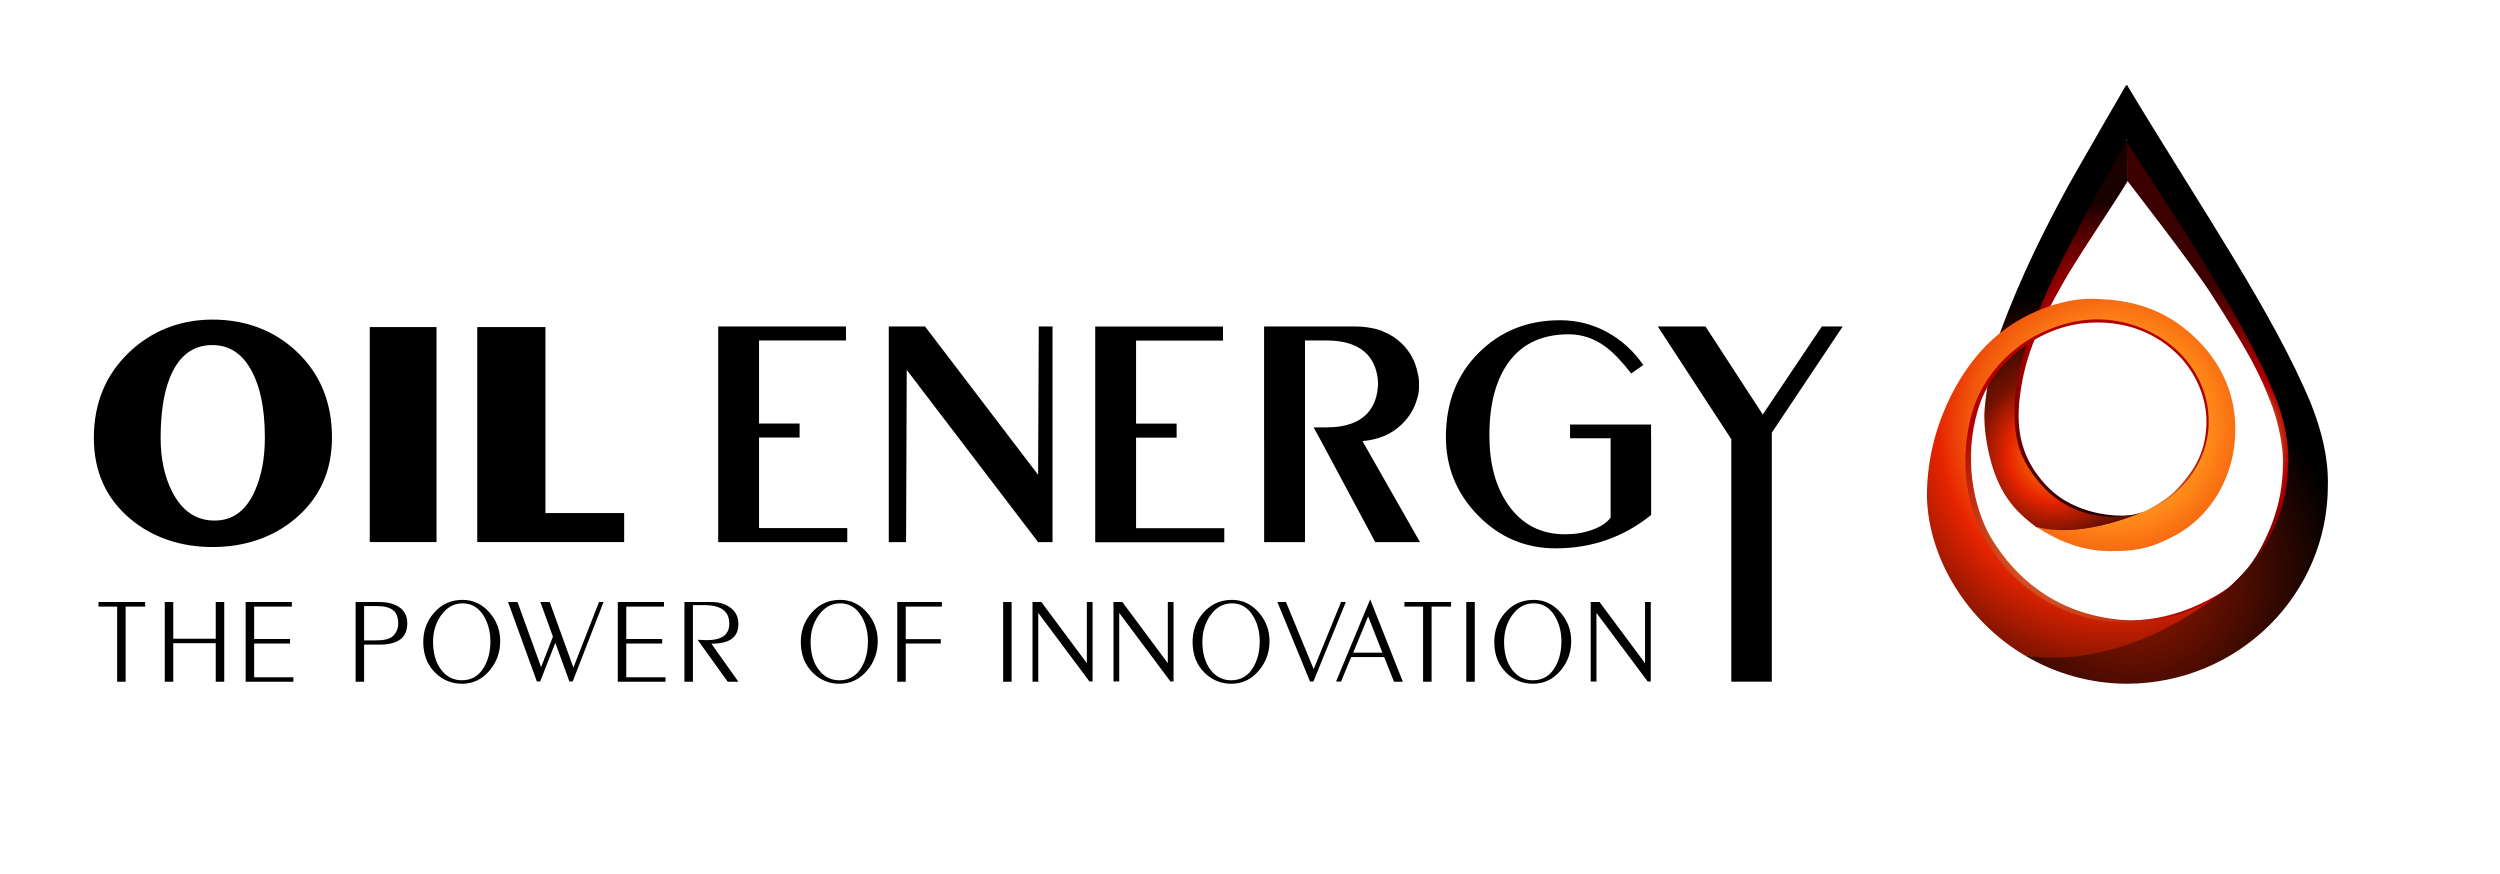
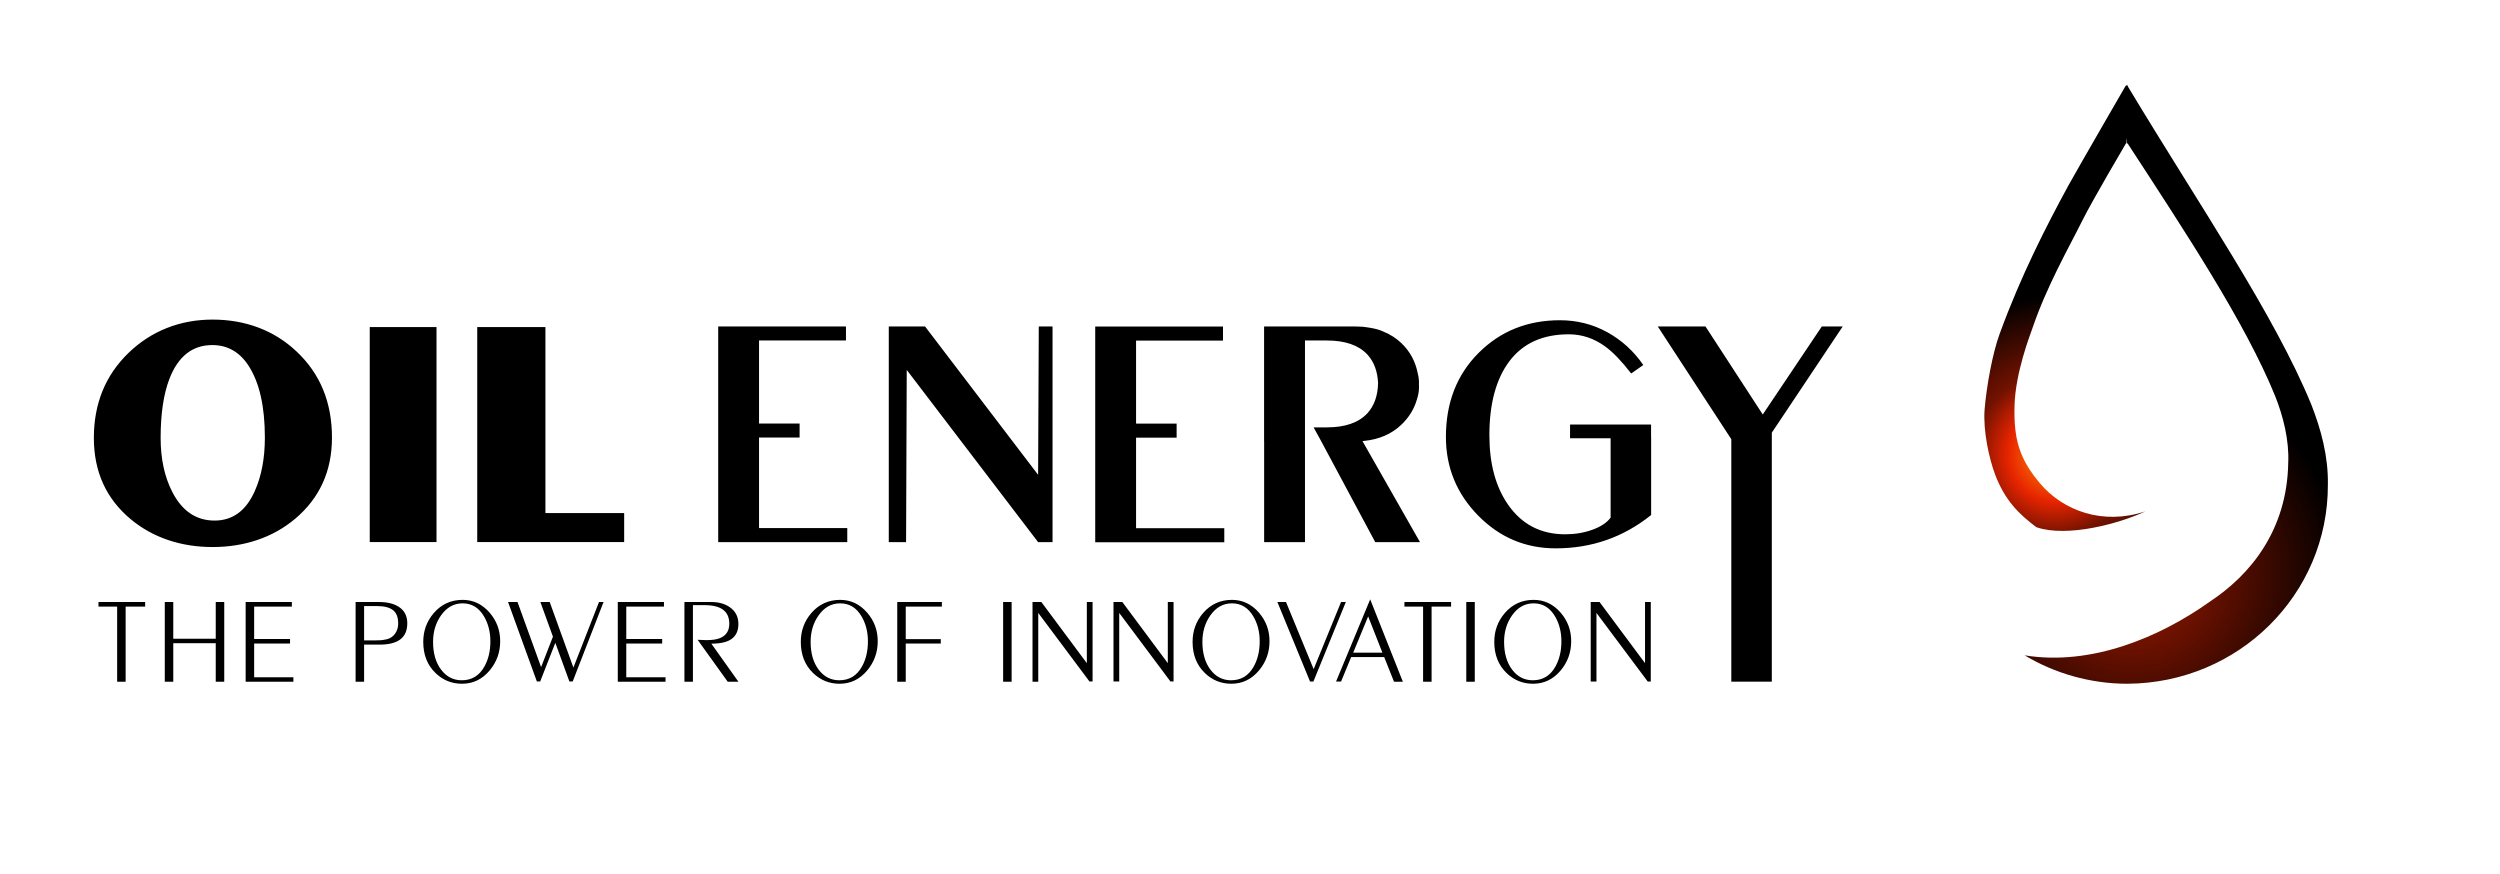
<svg xmlns="http://www.w3.org/2000/svg" xmlns:ns1="http://www.serif.com/" width="100%" height="100%" viewBox="0 0 950 332" xml:space="preserve" style="fill-rule:evenodd;clip-rule:evenodd;stroke-linejoin:round;stroke-miterlimit:2;">
  <g transform="matrix(1,0,0,1,-75,-1061)">
    <g id="Монтажная-область1" ns1:id="Монтажная область1" transform="matrix(1,0,0,1,816.984,96.74)">
-       <rect x="-816.984" y="-96.74" width="1578.62" height="1457.41" style="fill:none;" />
      <g id="Слой-1" ns1:id="Слой 1" transform="matrix(1,0,0,1,0.016,0.26)">
        <g transform="matrix(1,0,0,1,0,1467.38)">
          <path d="M-276.769,-302.666L-276.769,-297.331L-325.816,-297.331L-325.816,-379.288L-277.262,-379.288L-277.262,-373.952L-310.295,-373.952L-310.295,-342.403L-294.882,-342.403L-294.882,-337.062L-310.295,-337.062L-310.295,-302.666L-276.769,-302.666ZM-692.298,-306.061C-683.857,-299.025 -673.136,-295.505 -661.218,-295.505C-649.128,-295.505 -638.286,-299.107 -629.76,-306.313C-620.49,-314.171 -615.851,-324.437 -615.851,-337.107C-615.851,-350.517 -620.365,-361.45 -629.388,-369.89C-637.914,-377.922 -648.882,-381.937 -661.218,-381.937C-673.469,-381.937 -684.499,-377.691 -693.233,-369.21C-701.967,-360.726 -706.334,-349.973 -706.334,-336.978C-706.334,-324.144 -701.657,-313.84 -692.298,-306.061ZM-677.607,-359.461C-674.297,-367.985 -668.876,-372.252 -661.339,-372.252C-655.548,-372.252 -650.952,-369.641 -647.559,-364.426C-643.42,-358.047 -641.351,-348.943 -641.351,-337.107C-641.351,-329.237 -642.635,-322.448 -645.199,-316.743C-648.509,-309.289 -653.6,-305.562 -660.468,-305.562C-667.51,-305.562 -672.889,-309.246 -676.617,-316.616C-679.514,-322.327 -680.959,-329.118 -680.959,-336.978C-680.959,-346.167 -679.841,-353.659 -677.607,-359.461ZM-576.125,-297.386L-576.125,-379.091L-601.497,-379.091L-601.497,-297.386L-576.125,-297.386ZM-504.816,-297.386L-504.816,-308.419L-534.74,-308.419L-534.74,-379.091L-560.651,-379.091L-560.651,-297.386L-504.816,-297.386ZM-397.441,-362.814L-347.517,-297.37L-342.035,-297.37L-342.035,-379.326L-347.268,-379.326L-347.517,-322.949L-390.485,-379.326L-404.264,-379.326L-404.264,-297.37L-397.689,-297.37L-397.441,-362.814ZM-93.916,-379.326L-112.047,-379.326L-84.106,-336.486L-84.106,-244.338L-68.71,-244.338L-68.71,-338.967L-41.763,-379.326L-49.71,-379.326L-72.152,-345.869L-93.916,-379.326ZM-224.249,-335.735C-224.044,-335.762 -223.851,-335.805 -223.643,-335.83C-217.886,-336.417 -213.138,-338.473 -209.439,-342.036C-206.643,-344.722 -204.621,-347.909 -203.574,-351.592C-203.09,-353.039 -202.772,-354.605 -202.772,-356.351C-202.772,-356.607 -202.796,-356.848 -202.798,-357.097C-202.793,-357.599 -202.768,-358.097 -202.793,-358.617C-202.838,-359.642 -203.034,-360.654 -203.285,-361.641C-204.165,-366.068 -206.198,-369.836 -209.414,-372.93C-211.385,-374.831 -213.663,-376.28 -216.221,-377.335C-217.637,-378.017 -219.215,-378.457 -221.261,-378.804C-221.736,-378.893 -222.227,-378.966 -222.718,-379.027C-223.221,-379.095 -223.713,-379.167 -224.276,-379.233L-224.467,-379.233C-225.324,-379.29 -226.206,-379.326 -227.108,-379.326L-261.627,-379.326L-261.627,-379.091L-261.648,-379.091L-261.648,-335.642L-261.627,-335.642L-261.627,-297.37L-246.107,-297.37L-246.107,-373.991L-237.789,-373.991C-230.835,-373.991 -225.702,-372.206 -222.388,-368.65C-219.876,-365.907 -218.535,-362.28 -218.333,-357.791C-218.437,-353.015 -219.787,-349.181 -222.409,-346.321C-225.721,-342.762 -230.852,-340.979 -237.806,-340.979L-242.828,-340.979L-239.906,-335.642L-219.41,-297.37L-202.398,-297.37L-224.249,-335.735ZM-114.594,-337.355L-114.594,-342.057L-145.381,-342.057L-145.381,-336.849L-129.967,-336.849L-129.967,-306.681C-131.375,-304.773 -133.67,-303.247 -136.855,-302.088C-140.047,-300.924 -143.501,-300.348 -147.228,-300.348C-156.5,-300.348 -163.74,-304.113 -168.959,-311.644C-173.675,-318.437 -176.033,-327.207 -176.033,-337.972C-176.033,-350.057 -173.473,-359.481 -168.338,-366.234C-163.203,-372.973 -155.714,-376.344 -145.862,-376.344C-140.895,-376.344 -136.299,-374.815 -132.078,-371.755C-129.097,-369.6 -125.788,-366.168 -122.143,-361.45L-117.548,-364.674C-121.191,-369.97 -125.766,-374.13 -131.27,-377.157C-136.776,-380.179 -142.757,-381.689 -149.215,-381.689C-161.55,-381.689 -171.856,-377.548 -180.133,-369.273C-188.412,-360.992 -192.552,-350.347 -192.552,-337.355C-192.552,-325.763 -188.474,-315.806 -180.321,-307.486C-172.169,-299.169 -162.334,-295.008 -150.83,-295.008C-137.17,-295.008 -125.087,-299.228 -114.568,-307.674L-114.568,-337.355L-114.594,-337.355ZM-453.564,-302.711L-453.564,-337.107L-438.151,-337.107L-438.151,-342.44L-453.564,-342.44L-453.564,-373.991L-420.532,-373.991L-420.532,-379.326L-469.084,-379.326L-469.084,-297.37L-420.037,-297.37L-420.037,-302.711L-453.564,-302.711ZM-704.576,-272.88L-697.485,-272.88L-697.485,-244.331L-694.256,-244.331L-694.256,-272.88L-686.845,-272.88L-686.845,-274.61L-704.576,-274.61L-704.576,-272.88ZM-660.02,-260.654L-676.157,-260.654L-676.157,-274.61L-679.384,-274.61L-679.384,-244.331L-676.157,-244.331L-676.157,-258.973L-660.02,-258.973L-660.02,-244.331L-656.788,-244.331L-656.788,-274.61L-660.02,-274.61L-660.02,-260.654ZM-645.422,-258.834L-631.783,-258.834L-631.783,-260.559L-645.422,-260.559L-645.422,-272.88L-631.098,-272.88L-631.098,-274.61L-648.652,-274.61L-648.652,-244.331L-630.509,-244.331L-630.509,-246.014L-645.422,-246.014L-645.422,-258.834ZM-587.23,-266.542C-587.23,-263.818 -588.097,-261.788 -589.839,-260.443C-591.587,-259.097 -594.229,-258.42 -597.775,-258.42L-603.641,-258.42L-603.641,-244.331L-606.869,-244.331L-606.869,-274.61L-597.957,-274.61C-594.806,-274.61 -592.293,-273.987 -590.408,-272.751C-588.291,-271.364 -587.23,-269.291 -587.23,-266.542ZM-590.685,-266.408C-590.685,-268.821 -591.35,-270.532 -592.683,-271.546C-594.019,-272.561 -595.974,-273.063 -598.549,-273.063L-603.641,-273.063L-603.641,-260.018L-600.139,-260.018C-598.989,-260.018 -598.086,-260.038 -597.435,-260.089C-596.784,-260.129 -596.034,-260.238 -595.183,-260.425C-593.792,-260.727 -592.692,-261.432 -591.889,-262.556C-591.086,-263.672 -590.685,-264.951 -590.685,-266.408ZM-555.933,-270.557C-553.263,-267.462 -551.927,-263.85 -551.927,-259.719C-551.927,-255.502 -553.263,-251.799 -555.933,-248.612C-558.75,-245.239 -562.252,-243.556 -566.432,-243.556C-570.347,-243.556 -573.707,-244.921 -576.526,-247.657C-579.624,-250.66 -581.165,-254.591 -581.165,-259.449C-581.165,-263.672 -579.829,-267.325 -577.165,-270.418C-574.283,-273.758 -570.633,-275.433 -566.206,-275.433C-562.175,-275.433 -558.75,-273.805 -555.933,-270.557ZM-555.658,-259.674C-555.658,-263.239 -556.462,-266.392 -558.067,-269.132C-560.007,-272.449 -562.721,-274.111 -566.206,-274.111C-569.54,-274.111 -572.28,-272.573 -574.435,-269.497C-576.435,-266.637 -577.436,-263.303 -577.436,-259.494C-577.436,-255.14 -576.422,-251.615 -574.389,-248.922C-572.359,-246.225 -569.733,-244.876 -566.527,-244.876C-562.733,-244.876 -559.871,-246.611 -557.931,-250.087C-556.412,-252.794 -555.658,-255.99 -555.658,-259.674ZM-514.38,-274.61L-524.109,-249.695L-533.112,-274.61L-536.655,-274.61L-531.884,-261.447L-536.385,-249.875L-545.342,-274.61L-548.936,-274.61L-537.991,-244.417L-536.732,-244.417L-530.977,-259.106L-525.629,-244.417L-524.374,-244.417L-512.652,-274.61L-514.38,-274.61ZM-504.017,-258.834L-490.374,-258.834L-490.374,-260.559L-504.017,-260.559L-504.017,-272.88L-489.693,-272.88L-489.693,-274.61L-507.241,-274.61L-507.241,-244.331L-489.103,-244.331L-489.103,-246.014L-504.017,-246.014L-504.017,-258.834ZM-461.41,-266.268C-461.41,-268.987 -462.49,-271.103 -464.642,-272.619C-466.52,-273.945 -468.869,-274.61 -471.686,-274.61L-481.918,-274.61L-481.918,-244.331L-478.69,-244.331L-478.69,-273.431L-474.325,-273.431C-471.173,-273.431 -468.807,-272.846 -467.231,-271.679C-465.656,-270.516 -464.869,-268.737 -464.869,-266.347C-464.869,-263.684 -466.049,-261.869 -468.412,-260.899C-469.66,-260.384 -471.37,-260.129 -473.55,-260.129L-476.914,-260.263L-465.471,-244.331L-461.41,-244.331L-471.686,-258.791C-468.265,-258.791 -465.729,-259.361 -464.091,-260.51C-462.306,-261.75 -461.41,-263.672 -461.41,-266.268ZM-412.462,-270.557C-409.796,-267.462 -408.46,-263.85 -408.46,-259.719C-408.46,-255.502 -409.796,-251.799 -412.462,-248.612C-415.278,-245.239 -418.78,-243.556 -422.961,-243.556C-426.87,-243.556 -430.239,-244.921 -433.055,-247.657C-436.146,-250.66 -437.695,-254.591 -437.695,-259.449C-437.695,-263.672 -436.361,-267.325 -433.694,-270.418C-430.811,-273.758 -427.159,-275.433 -422.734,-275.433C-418.703,-275.433 -415.278,-273.805 -412.462,-270.557ZM-412.189,-259.674C-412.189,-263.239 -412.992,-266.392 -414.594,-269.132C-416.538,-272.449 -419.25,-274.111 -422.734,-274.111C-426.069,-274.111 -428.813,-272.573 -430.962,-269.497C-432.964,-266.637 -433.964,-263.303 -433.964,-259.494C-433.964,-255.14 -432.95,-251.615 -430.922,-248.922C-428.886,-246.225 -426.266,-244.876 -423.054,-244.876C-419.26,-244.876 -416.399,-246.611 -414.46,-250.087C-412.944,-252.794 -412.189,-255.99 -412.189,-259.674ZM-401.045,-244.331L-397.82,-244.331L-397.82,-258.834L-384.5,-258.834L-384.5,-260.52L-397.82,-260.52L-397.82,-272.88L-384.09,-272.88L-384.09,-274.61L-401.045,-274.61L-401.045,-244.331ZM-360.809,-244.331L-357.583,-244.331L-357.583,-274.61L-360.809,-274.61L-360.809,-244.331ZM-326.821,-274.61L-329.003,-274.61L-329.003,-251.376L-346.28,-274.61L-349.642,-274.61L-349.642,-244.331L-347.461,-244.331L-347.461,-270.473L-328,-244.417L-326.821,-244.417L-326.821,-274.61ZM-316.691,-270.473L-297.229,-244.417L-296.048,-244.417L-296.048,-274.61L-298.232,-274.61L-298.232,-251.376L-315.507,-274.61L-318.873,-274.61L-318.873,-244.417L-316.691,-244.417L-316.691,-270.473ZM-259.585,-259.719C-259.585,-255.502 -260.921,-251.799 -263.587,-248.612C-266.404,-245.239 -269.906,-243.556 -274.089,-243.556C-277.999,-243.556 -281.365,-244.921 -284.183,-247.657C-287.276,-250.66 -288.819,-254.591 -288.819,-259.449C-288.819,-263.672 -287.485,-267.325 -284.824,-270.418C-281.944,-273.758 -278.288,-275.433 -273.86,-275.433C-269.831,-275.433 -266.404,-273.805 -263.587,-270.557C-260.921,-267.462 -259.585,-263.85 -259.585,-259.719ZM-263.315,-259.674C-263.315,-263.239 -264.118,-266.392 -265.724,-269.132C-267.667,-272.449 -270.376,-274.111 -273.86,-274.111C-277.199,-274.111 -279.937,-272.573 -282.091,-269.497C-284.094,-266.637 -285.092,-263.303 -285.092,-259.494C-285.092,-255.14 -284.078,-251.615 -282.044,-248.922C-280.015,-246.225 -277.393,-244.876 -274.182,-244.876C-270.39,-244.876 -267.527,-246.611 -265.588,-250.087C-264.072,-252.794 -263.315,-255.99 -263.315,-259.674ZM-230.586,-274.61L-232.402,-274.61L-242.814,-249.103L-253.316,-274.61L-256.593,-274.61L-244.179,-244.39L-242.91,-244.39L-230.586,-274.61ZM-221.329,-275.62L-208.913,-244.331L-212.281,-244.331L-216.008,-253.703L-228.556,-253.703L-232.394,-244.39L-234.304,-244.39L-221.329,-275.62ZM-216.691,-255.378L-222.102,-269.153L-227.783,-255.378L-216.691,-255.378ZM-208.316,-272.88L-201.226,-272.88L-201.226,-244.331L-197.998,-244.331L-197.998,-272.88L-190.586,-272.88L-190.586,-274.61L-208.316,-274.61L-208.316,-272.88ZM-184.815,-244.331L-181.583,-244.331L-181.583,-274.61L-184.815,-274.61L-184.815,-244.331ZM-148.942,-270.557C-146.275,-267.462 -144.943,-263.85 -144.943,-259.719C-144.943,-255.502 -146.275,-251.799 -148.942,-248.612C-151.759,-245.239 -155.262,-243.556 -159.445,-243.556C-163.355,-243.556 -166.721,-244.921 -169.534,-247.657C-172.632,-250.66 -174.175,-254.591 -174.175,-259.449C-174.175,-263.672 -172.839,-267.325 -170.175,-270.418C-167.299,-273.758 -163.641,-275.433 -159.216,-275.433C-155.183,-275.433 -151.759,-273.805 -148.942,-270.557ZM-148.67,-259.674C-148.67,-263.239 -149.473,-266.392 -151.075,-269.132C-153.019,-272.449 -155.731,-274.111 -159.216,-274.111C-162.556,-274.111 -165.292,-272.573 -167.444,-269.497C-169.447,-266.637 -170.448,-263.303 -170.448,-259.494C-170.448,-255.14 -169.432,-251.615 -167.399,-248.922C-165.371,-246.225 -162.747,-244.876 -159.537,-244.876C-155.747,-244.876 -152.88,-246.611 -150.943,-250.087C-149.428,-252.794 -148.67,-255.99 -148.67,-259.674ZM-135.345,-270.473L-115.858,-244.39L-114.706,-244.39L-114.706,-274.61L-116.89,-274.61L-116.89,-251.376L-134.165,-274.61L-137.531,-274.61L-137.531,-244.39L-135.345,-244.39L-135.345,-270.473Z" style="fill-rule:nonzero;" />
        </g>
        <g transform="matrix(122.503,0,0,123.056,92.095,1071.59)">
-           <path d="M-0.211,-0.429L-0.21,-0.316C-0.21,-0.316 -0.007,-0.056 0.052,0.036C0.093,0.1 0.137,0.169 0.172,0.232C0.205,0.293 0.22,0.33 0.234,0.366C0.252,0.408 0.273,0.491 0.273,0.547C0.273,0.637 0.257,0.688 0.247,0.719C0.232,0.766 0.2,0.835 0.164,0.879C0.145,0.901 0.126,0.922 0.089,0.954C0.11,0.967 0.199,0.844 0.199,0.844L0.329,0.638L0.268,0.321L-0.214,-0.462L-0.211,-0.429Z" style="fill:url(#_Radial1);fill-rule:nonzero;" />
-         </g>
+           </g>
        <g transform="matrix(120.566,0,0,121.111,59.075,1077.33)">
-           <path d="M0.06,-0.496C0.06,-0.496 0.062,-0.404 0.062,-0.368C0.02,-0.298 -0.105,-0.116 -0.147,-0.039C-0.21,0.074 -0.261,0.169 -0.278,0.308C-0.289,0.396 -0.279,0.477 -0.225,0.551C-0.189,0.6 -0.15,0.635 -0.082,0.66C-0.011,0.686 0.062,0.686 0.101,0.676C0.106,0.675 0.092,0.681 0.082,0.684C0.015,0.699 -0.074,0.692 -0.16,0.642C-0.254,0.587 -0.308,0.454 -0.311,0.37C-0.314,0.286 -0.253,0.092 -0.253,0.092C-0.253,0.092 -0.142,-0.142 -0.103,-0.221C-0.064,-0.301 0.06,-0.496 0.06,-0.496Z" style="fill:url(#_Radial2);fill-rule:nonzero;" />
-         </g>
+           </g>
        <g transform="matrix(119.823,0,0,120.365,38.983,1028.19)">
          <path d="M0.23,-0.263C0.227,-0.265 0.224,-0.264 0.222,-0.26C0.222,-0.26 0.084,-0.023 0.042,0.052C-0.029,0.182 -0.108,0.335 -0.176,0.52C-0.199,0.582 -0.218,0.687 -0.224,0.76C-0.229,0.829 -0.209,0.915 -0.192,0.961C-0.16,1.048 -0.113,1.091 -0.06,1.131C0.038,1.165 0.206,1.119 0.286,1.081C0.151,1.126 0.025,1.079 -0.048,0.993C-0.114,0.915 -0.132,0.853 -0.129,0.746C-0.126,0.643 -0.08,0.525 -0.073,0.505C-0.027,0.37 0.042,0.251 0.086,0.163C0.118,0.099 0.224,-0.08 0.224,-0.08C0.224,-0.081 0.225,-0.082 0.225,-0.083C0.226,-0.101 0.24,-0.129 0.242,-0.157C0.244,-0.196 0.231,-0.237 0.23,-0.263Z" style="fill:url(#_Radial3);fill-rule:nonzero;" />
        </g>
        <g transform="matrix(101.349,73.13,-73.461,101.807,64.295,1140.01)">
-           <path d="M0.483,0.121C0.457,0.194 0.389,0.326 0.259,0.396C0.093,0.486 -0.061,0.467 -0.182,0.418C-0.257,0.388 -0.39,0.294 -0.45,0.123C-0.501,-0.02 -0.446,-0.194 -0.329,-0.288C-0.224,-0.373 -0.116,-0.378 -0.041,-0.363C-0.005,-0.356 0.083,-0.328 0.139,-0.246C0.182,-0.182 0.194,-0.122 0.182,-0.033C0.174,0.029 0.129,0.102 0.129,0.102L0.163,0.135L0.22,-0.003L0.211,-0.189L0.151,-0.298L0.031,-0.392C0.01,-0.393 -0.204,-0.413 -0.324,-0.31C-0.489,-0.166 -0.494,0.013 -0.476,0.082C-0.476,0.106 -0.48,0.122 -0.48,0.122C-0.48,0.122 -0.482,0.198 -0.403,0.298C-0.323,0.399 -0.091,0.608 0.072,0.558C0.236,0.508 0.289,0.46 0.35,0.419C0.41,0.379 0.494,0.257 0.509,0.202C0.525,0.146 0.49,0.101 0.483,0.121Z" style="fill:url(#_Radial4);fill-rule:nonzero;" />
-         </g>
+           </g>
        <g transform="matrix(261.34,-16.529,16.603,262.521,63.869,1168.02)">
-           <path d="M0.051,-0.04C0.011,-0.024 -0.063,-0.003 -0.121,-0.022C-0.075,0.012 -0.039,0.019 -0.007,0.02C0.027,0.022 0.049,0.016 0.074,0.005C0.136,-0.021 0.167,-0.079 0.174,-0.128C0.185,-0.199 0.155,-0.257 0.109,-0.297C0.063,-0.337 0.012,-0.343 -0.02,-0.346C-0.062,-0.349 -0.122,-0.333 -0.168,-0.296C-0.22,-0.255 -0.272,-0.171 -0.277,-0.074C-0.28,0.013 -0.231,0.107 -0.15,0.162C-0.059,0.188 0.044,0.151 0.122,0.101C0.086,0.118 0.044,0.127 0.001,0.124C-0.129,0.117 -0.226,0.002 -0.218,-0.12C-0.218,-0.132 -0.214,-0.169 -0.201,-0.2C-0.181,-0.251 -0.12,-0.312 -0.03,-0.316C0.027,-0.318 0.087,-0.289 0.117,-0.24C0.142,-0.2 0.139,-0.164 0.137,-0.148C0.134,-0.129 0.127,-0.107 0.109,-0.084C0.09,-0.06 0.065,-0.046 0.051,-0.04Z" style="fill:url(#_Radial5);fill-rule:nonzero;" />
-         </g>
+           </g>
        <g transform="matrix(108.961,-299.385,300.739,109.453,74.56,1184.43)">
          <path d="M0.263,0.11C0.349,0.032 0.44,-0.095 0.544,-0.223C0.545,-0.224 0.545,-0.225 0.545,-0.225C0.527,-0.227 0.496,-0.207 0.48,-0.202C0.481,-0.202 0.481,-0.201 0.48,-0.2C0.406,-0.102 0.328,0.003 0.258,0.066C0.239,0.083 0.214,0.1 0.188,0.108C0.112,0.134 0.047,0.111 0.001,0.077C-0.059,0.036 -0.12,-0.029 -0.135,-0.108C-0.143,-0.067 -0.14,-0.023 -0.125,0.018C-0.079,0.142 0.057,0.206 0.18,0.161C0.212,0.15 0.239,0.131 0.263,0.11Z" style="fill:url(#_Radial6);fill-rule:nonzero;" />
        </g>
      </g>
    </g>
  </g>
  <defs>
    <radialGradient id="_Radial1" cx="0" cy="0" r="1" gradientUnits="userSpaceOnUse" gradientTransform="matrix(0.5,0,0,-0.5,0,0.505)">
      <stop offset="0" style="stop-color:rgb(255,201,83);stop-opacity:1" />
      <stop offset="0.17" style="stop-color:rgb(255,201,83);stop-opacity:1" />
      <stop offset="0.48" style="stop-color:rgb(215,100,41);stop-opacity:1" />
      <stop offset="0.59" style="stop-color:rgb(176,0,0);stop-opacity:1" />
      <stop offset="0.78" style="stop-color:rgb(118,0,0);stop-opacity:1" />
      <stop offset="1" style="stop-color:rgb(61,0,0);stop-opacity:1" />
    </radialGradient>
    <radialGradient id="_Radial2" cx="0" cy="0" r="1" gradientUnits="userSpaceOnUse" gradientTransform="matrix(0.5,0,0,-0.5,0,0.203)">
      <stop offset="0" style="stop-color:rgb(255,201,83);stop-opacity:1" />
      <stop offset="0.13" style="stop-color:rgb(255,201,83);stop-opacity:1" />
      <stop offset="0.3" style="stop-color:rgb(215,100,41);stop-opacity:1" />
      <stop offset="0.45" style="stop-color:rgb(176,0,0);stop-opacity:1" />
      <stop offset="0.77" style="stop-color:rgb(101,0,0);stop-opacity:1" />
      <stop offset="1" style="stop-color:rgb(27,0,0);stop-opacity:1" />
    </radialGradient>
    <radialGradient id="_Radial3" cx="0" cy="0" r="1" gradientUnits="userSpaceOnUse" gradientTransform="matrix(0.5,0,0,-0.5,0,0.901)">
      <stop offset="0" style="stop-color:rgb(255,122,0);stop-opacity:1" />
      <stop offset="0.19" style="stop-color:rgb(242,79,0);stop-opacity:1" />
      <stop offset="0.3" style="stop-color:rgb(230,36,0);stop-opacity:1" />
      <stop offset="0.51" style="stop-color:rgb(115,18,0);stop-opacity:1" />
      <stop offset="1" style="stop-color:black;stop-opacity:1" />
    </radialGradient>
    <radialGradient id="_Radial4" cx="0" cy="0" r="1" gradientUnits="userSpaceOnUse" gradientTransform="matrix(0.5,-2.77556e-17,2.77556e-17,-0.5,0,0.195)">
      <stop offset="0" style="stop-color:rgb(255,201,83);stop-opacity:1" />
      <stop offset="0.46" style="stop-color:rgb(215,100,41);stop-opacity:1" />
      <stop offset="0.87" style="stop-color:rgb(176,0,0);stop-opacity:1" />
      <stop offset="1" style="stop-color:rgb(176,0,0);stop-opacity:1" />
    </radialGradient>
    <radialGradient id="_Radial5" cx="0" cy="0" r="1" gradientUnits="userSpaceOnUse" gradientTransform="matrix(0.5,-6.93889e-18,0,-0.5,0,-0.161)">
      <stop offset="0" style="stop-color:rgb(255,195,77);stop-opacity:1" />
      <stop offset="0.09" style="stop-color:rgb(255,195,77);stop-opacity:1" />
      <stop offset="0.28" style="stop-color:rgb(255,137,25);stop-opacity:1" />
      <stop offset="0.42" style="stop-color:rgb(242,86,12);stop-opacity:1" />
      <stop offset="0.51" style="stop-color:rgb(230,36,0);stop-opacity:1" />
      <stop offset="0.73" style="stop-color:rgb(115,18,0);stop-opacity:1" />
      <stop offset="1" style="stop-color:black;stop-opacity:1" />
    </radialGradient>
    <radialGradient id="_Radial6" cx="0" cy="0" r="1" gradientUnits="userSpaceOnUse" gradientTransform="matrix(0.5,0,0,-0.5,0,-0.021)">
      <stop offset="0" style="stop-color:rgb(230,36,0);stop-opacity:1" />
      <stop offset="0.15" style="stop-color:rgb(115,18,0);stop-opacity:1" />
      <stop offset="0.5" style="stop-color:black;stop-opacity:1" />
      <stop offset="1" style="stop-color:black;stop-opacity:1" />
    </radialGradient>
  </defs>
</svg>